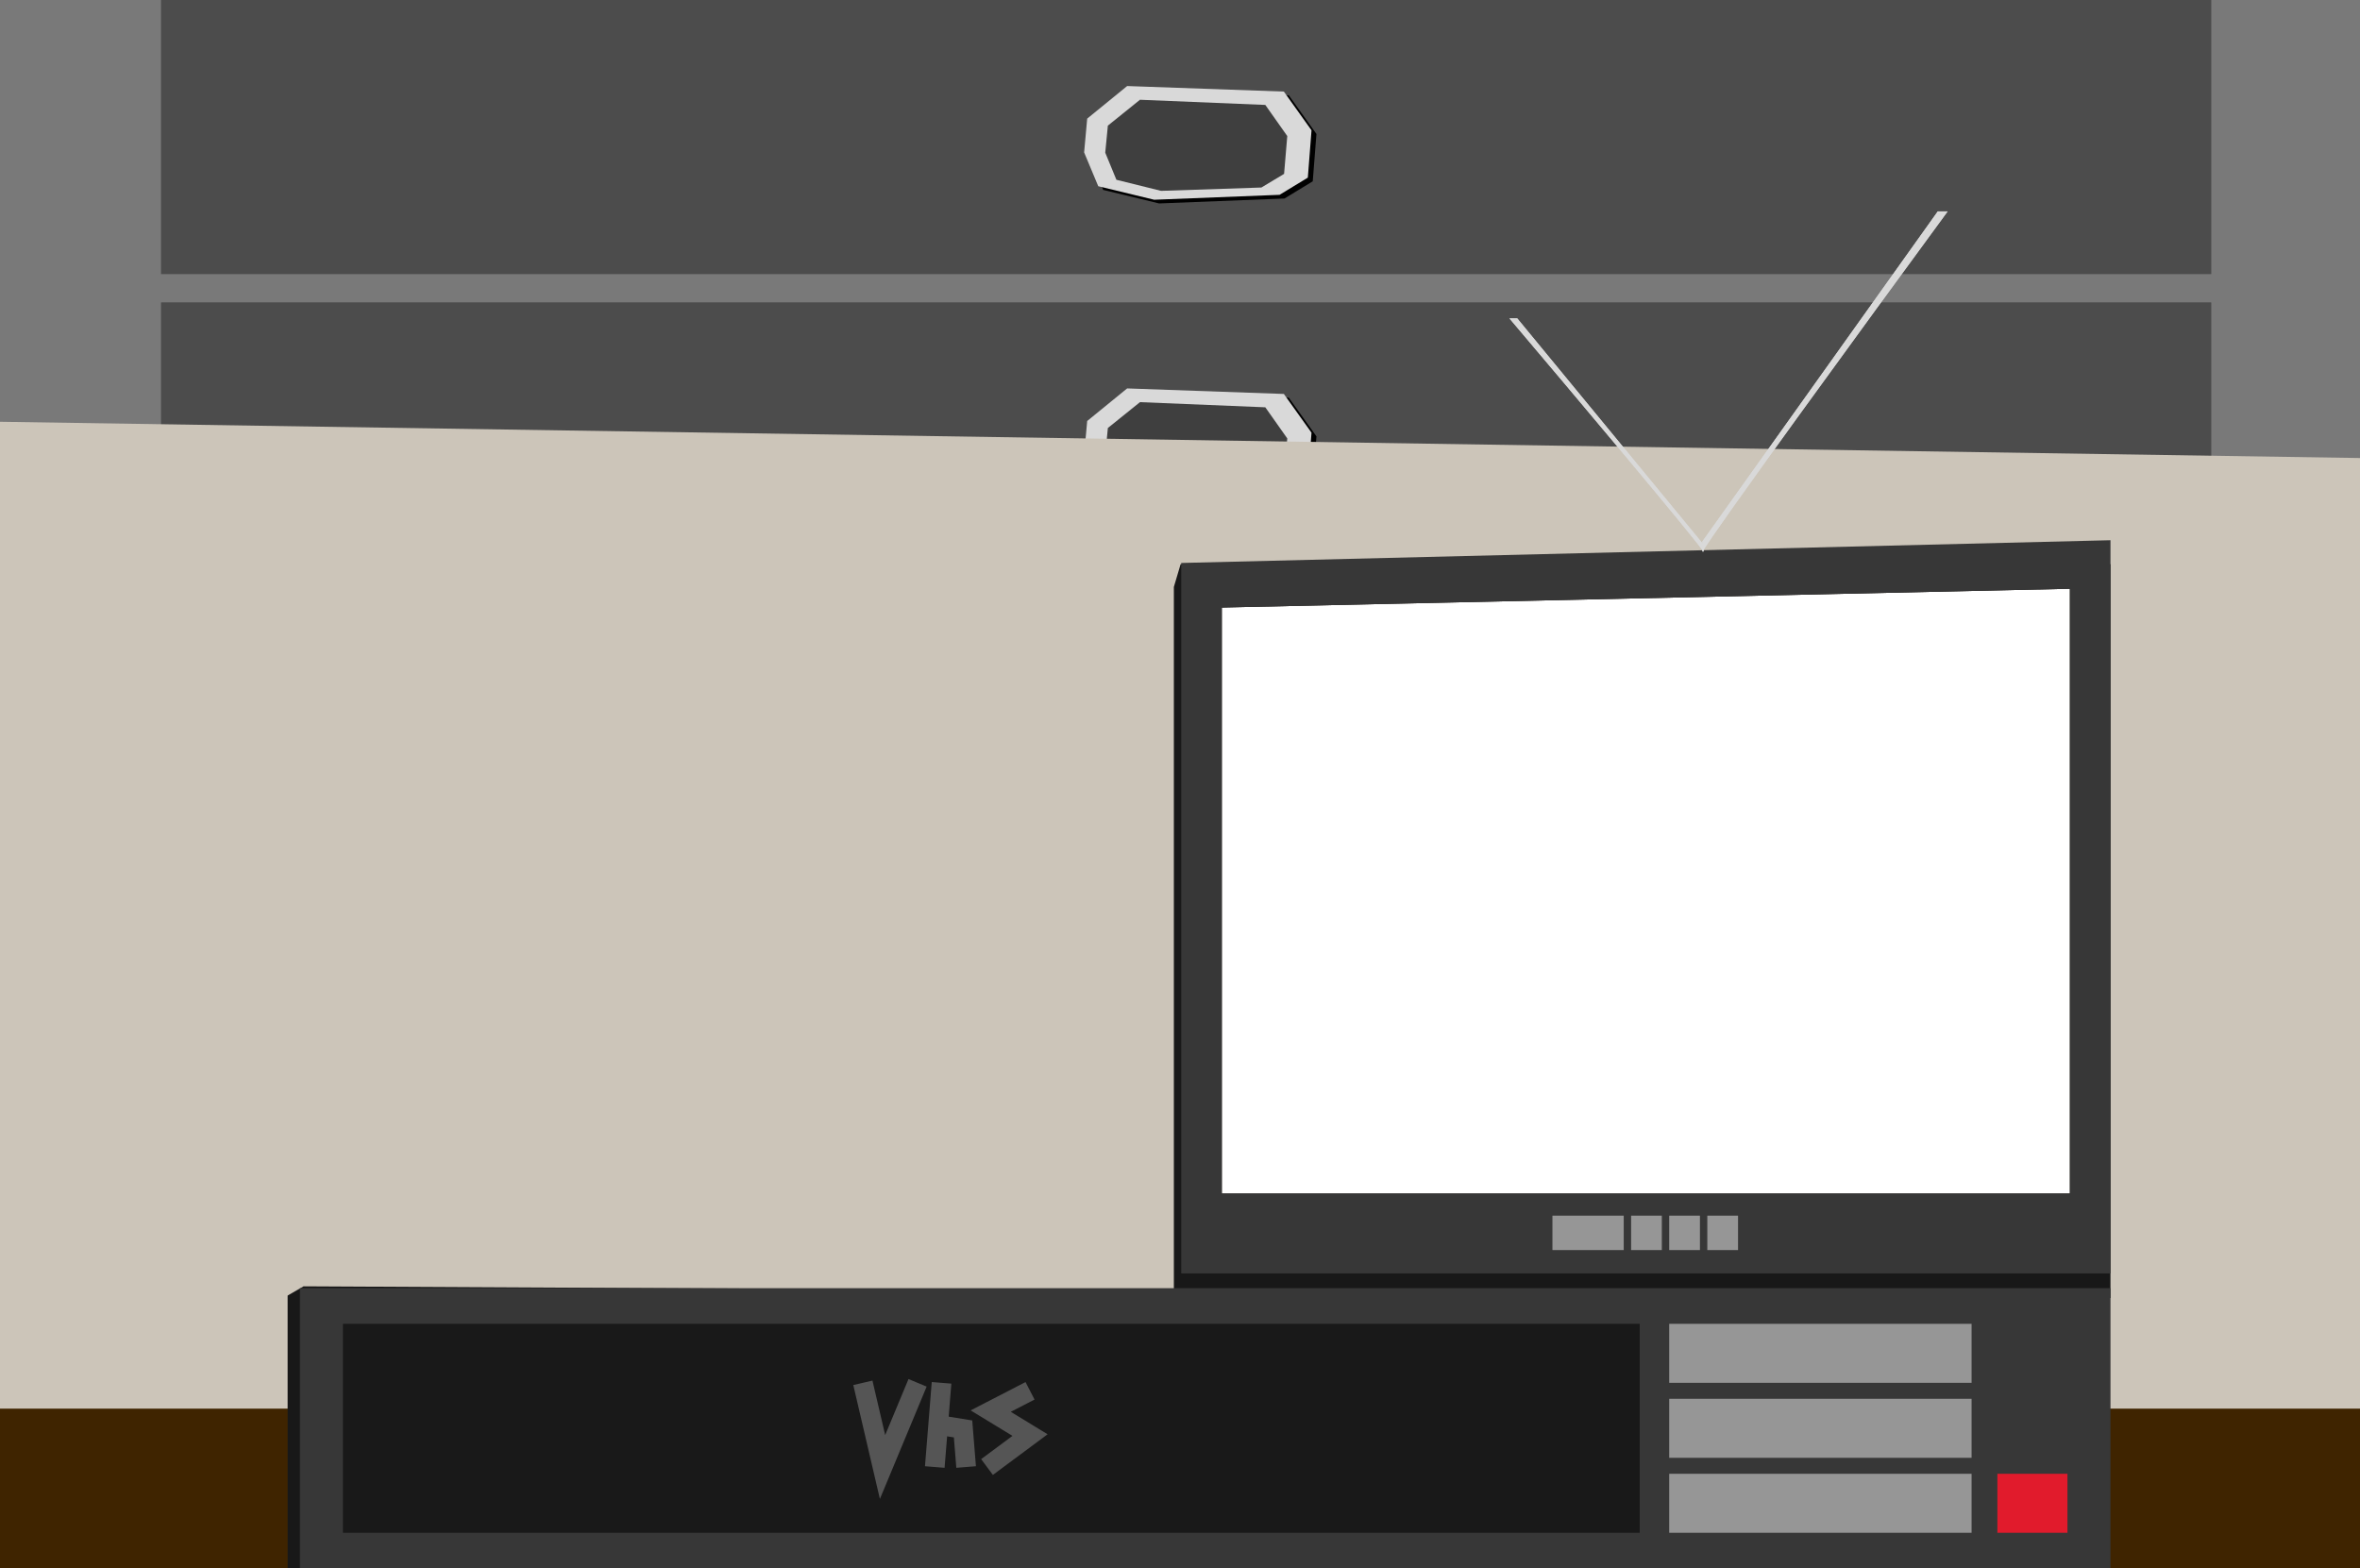
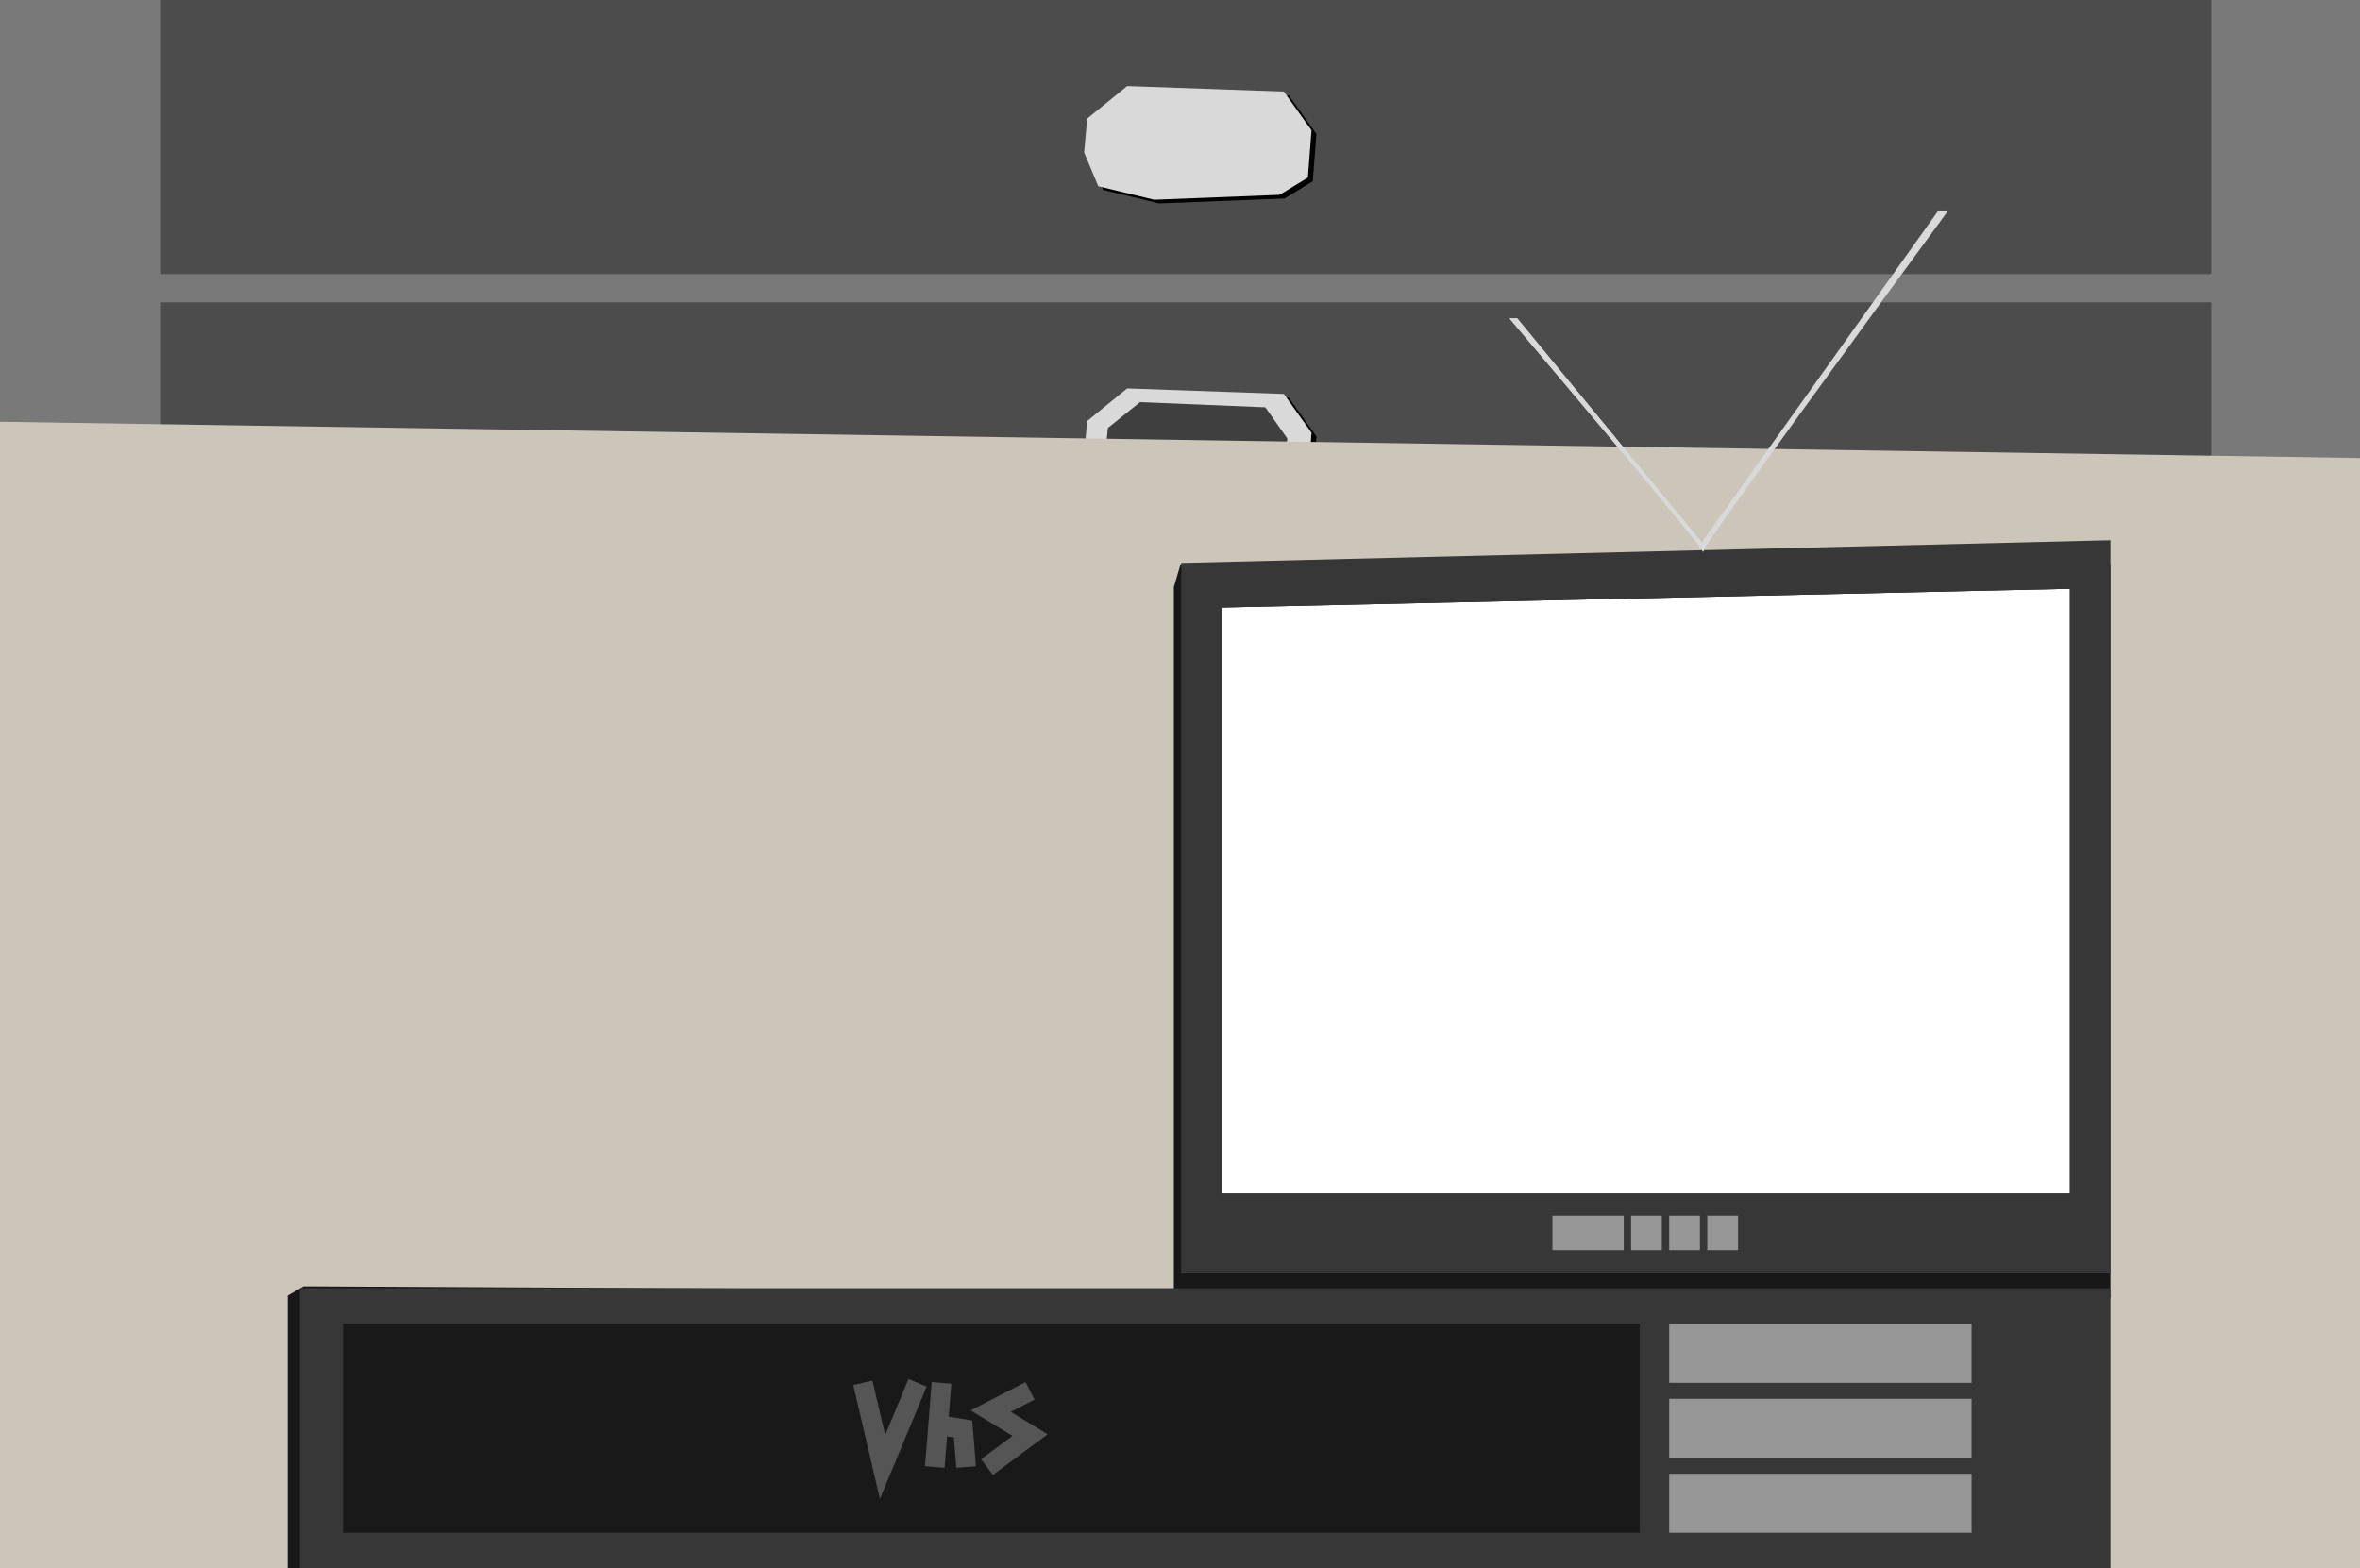
<svg xmlns="http://www.w3.org/2000/svg" width="1920" height="1276" viewBox="0 0 1920 1276" fill="none">
  <g clip-path="url(#clip0_499_42345)">
    <path d="M-85 -1102L95.5 -1138L174 -1102H272.5L370 -1138L500 -1102H592L664.5 -1119L736.5 -1102H833L954.5 -1119L1036 -1102H1141L1261 -1125.5L1374.5 -1102L1560.5 -1119L1682.5 -1102H1760L1825 -1112L2104 -1102V118H-85V-1102Z" fill="#D9D9D9" />
    <path d="M238.086 192.925V-1102H259.583V192.925H238.086Z" fill="#CACACA" />
-     <path d="M1393 191.902V-1102H1415.52V191.902H1393Z" fill="#CACACA" />
    <path d="M1095 191.902V-1102H1117.52V191.902H1095Z" fill="#CACACA" />
    <path d="M798 191.902V-1102H820.52V191.902H798Z" fill="#CACACA" />
    <path d="M514 191.902V-1102H536.52V191.902H514Z" fill="#CACACA" />
    <path d="M1703 191.902V-1102H1725.52V191.902H1703Z" fill="#CACACA" />
    <rect x="-180" y="-40.001" width="2274" height="452" fill="#797979" />
    <rect x="131" width="1668" height="223" fill="#4C4C4C" />
-     <path d="M888.5 99.5L921 73L1048.5 77.5L1071 109L1068 147.5L1045 161.5L943 165.5L897.5 154.5L886 127L888.5 99.5Z" fill="black" />
+     <path d="M888.5 99.5L1048.5 77.5L1071 109L1068 147.5L1045 161.5L943 165.5L897.5 154.5L886 127L888.5 99.5Z" fill="black" />
    <path d="M884.5 96.5L917 70L1044.5 74.5L1067 106L1064 144.5L1041 158.5L939 162.5L893.5 151.5L882 124L884.5 96.5Z" fill="#D9D9D9" />
-     <path d="M901.312 102.211L927.437 81.165L1029.41 85.366L1047.27 110.672L1044.68 141.457L1026.22 152.549L944.6 155.268L908.253 146.253L899.183 124.199L901.312 102.211Z" fill="#3F3F3F" />
    <rect x="131" y="246" width="1668" height="223" fill="#4C4C4C" />
    <path d="M888.5 345.5L921 319L1048.5 323.5L1071 355L1068 393.5L1045 407.5L943 411.5L897.5 400.5L886 373L888.5 345.5Z" fill="black" />
    <path d="M884.5 342.5L917 316L1044.5 320.5L1067 352L1064 390.5L1041 404.5L939 408.5L893.5 397.5L882 370L884.5 342.5Z" fill="#D9D9D9" />
    <path d="M901.312 348.211L927.437 327.165L1029.41 331.366L1047.27 356.672L1044.68 387.457L1026.22 398.549L944.6 401.268L908.253 392.253L899.183 370.199L901.312 348.211Z" fill="#3F3F3F" />
    <path d="M2375.5 379.628L2392 1375H-317.497L-334 338L2375.5 379.628ZM994 494.259V971H1684V479L994 494.259Z" fill="#CCC5B9" />
    <path d="M1717 1056H955V477.516L960.5 459H1717V1056ZM994 494.259V971H1684V479L994 494.259Z" fill="#181818" />
    <path d="M1717 1036H961V458L1717 439.5V1036ZM994 494.259V971H1684V479L994 494.259Z" fill="#373737" />
    <path d="M1385 449C1392.6 434.6 1521.17 258.333 1584.5 172H1576.5L1385 440.5V449Z" fill="#D9D9D9" />
-     <path d="M1385 449C1392.6 434.6 1521.17 258.333 1584.5 172H1576.5L1385 440.5V449Z" fill="#D9D9D9" />
    <path d="M1386 449C1379.98 439.123 1278.16 318.218 1228 259H1234.34L1386 443.17V449Z" fill="#D9D9D9" />
    <path d="M1386 449C1379.98 439.123 1278.16 318.218 1228 259H1234.34L1386 443.17V449Z" fill="#D9D9D9" />
    <rect x="1263" y="989" width="58" height="28" fill="#969696" />
    <rect x="1327" y="989" width="25" height="28" fill="#969696" />
    <rect x="1358" y="989" width="25" height="28" fill="#969696" />
    <rect x="1389" y="989" width="25" height="28" fill="#969696" />
-     <rect x="-378" y="1146" width="2676" height="164" fill="#3F2400" />
    <path d="M234 1054L247 1046.5L1707 1054L1716 1168V1282H234V1054Z" fill="#181818" />
    <rect x="244" y="1048" width="1473" height="228" fill="#373737" />
    <rect x="279" y="1077" width="1055" height="170" fill="#191919" />
    <rect x="1358" y="1138" width="246" height="48" fill="#969696" />
    <rect x="1358" y="1199" width="246" height="48" fill="#969696" />
-     <rect x="1625" y="1199" width="57" height="48" fill="#E11B2C" />
    <rect x="1358" y="1077" width="246" height="48" fill="#969696" />
    <path d="M702 1125L718 1193.5L746.5 1125M766 1125L763.25 1159.25M760.5 1193.5L763.25 1159.25M763.25 1159.25L783.5 1162.5L786 1193.5M838 1131.5L806 1148L838 1167.5L803 1193.5" stroke="#555555" stroke-width="16" />
  </g>
  <defs>
    <clipPath id="clip0_499_42345">
      <rect width="1920" height="1276" fill="white" />
    </clipPath>
  </defs>
</svg>